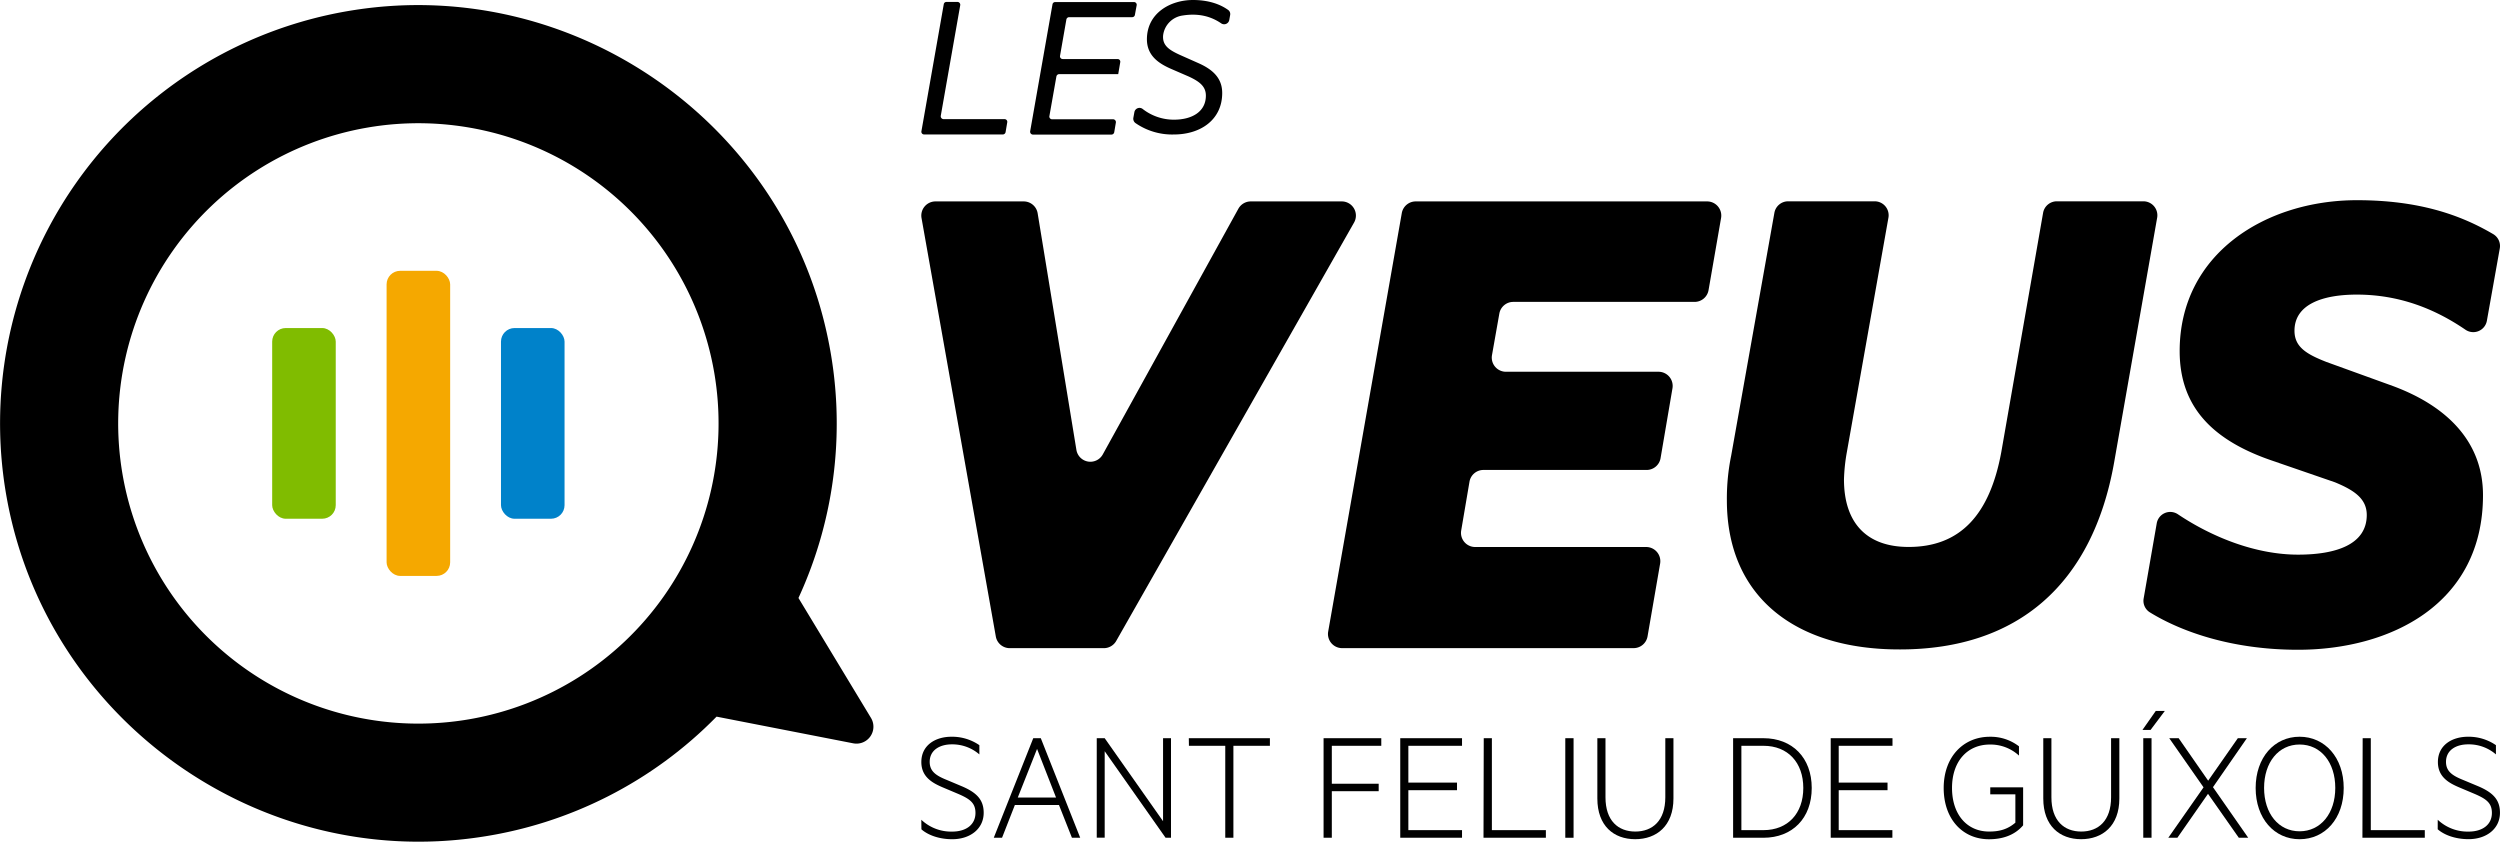
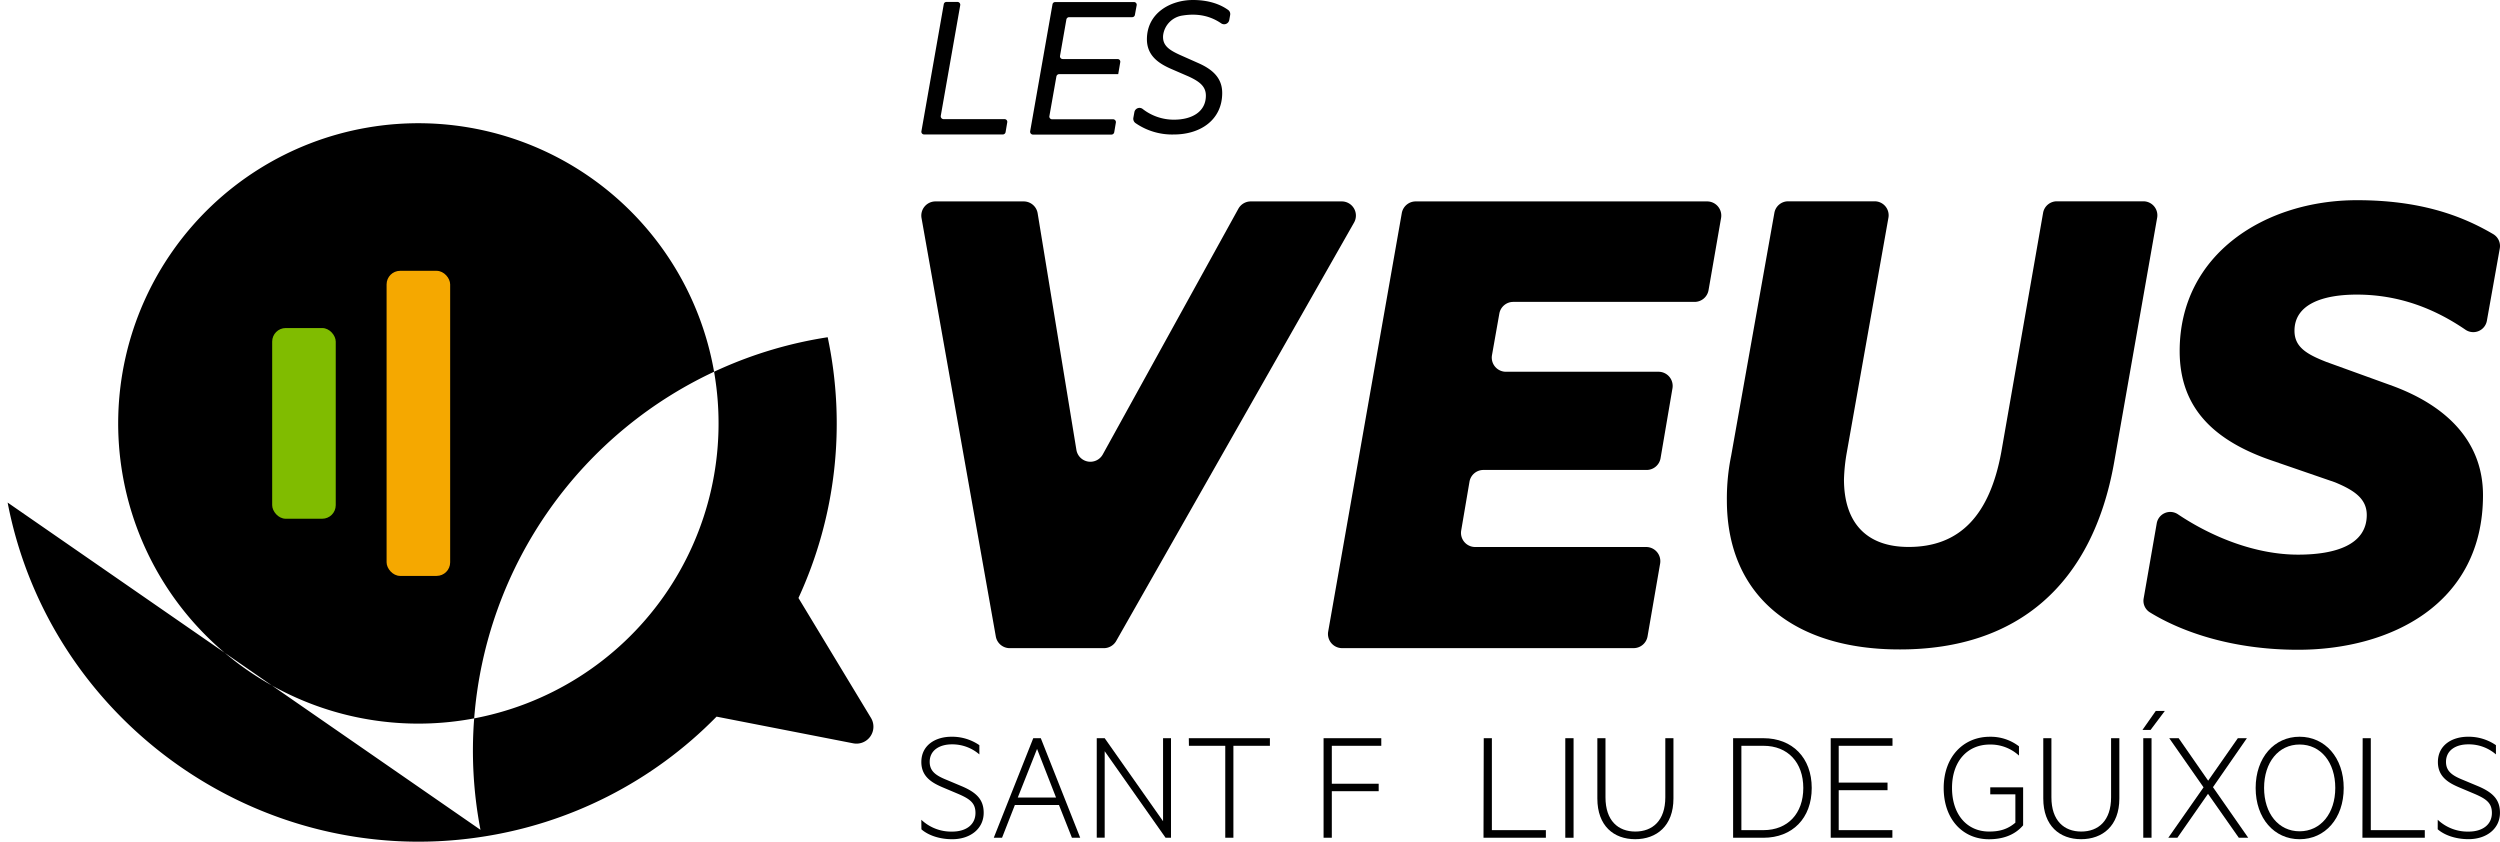
<svg xmlns="http://www.w3.org/2000/svg" viewBox="0 0 921.84 310.36">
  <path d="m367.19 234.68-27.39-154.27a5.23 5.23 0 0 1 5.14-6.14h32.53a5.22 5.22 0 0 1 5.15 4.38l14.29 87.24a5.22 5.22 0 0 0 9.72 1.68l50-90.6a5.22 5.22 0 0 1 4.57-2.7h33.55a5.22 5.22 0 0 1 4.54 7.8l-87.71 154.28a5.24 5.24 0 0 1 -4.58 2.65h-34.67a5.22 5.22 0 0 1 -5.14-4.32z" />
  <path d="m634.62 80.39-4.62 26.61a5.22 5.22 0 0 1 -5.14 4.32h-66.86a5.22 5.22 0 0 0 -5.14 4.31l-2.71 15.32a5.22 5.22 0 0 0 5.14 6.13h56.27a5.22 5.22 0 0 1 5.14 6.1l-4.39 25.77a5.22 5.22 0 0 1 -5.14 4.34h-60.17a5.22 5.22 0 0 0 -5.15 4.35l-3.06 18a5.22 5.22 0 0 0 5.21 6.06h63a5.23 5.23 0 0 1 5.15 6.11l-4.64 26.85a5.22 5.22 0 0 1 -5.14 4.33h-107.48a5.22 5.22 0 0 1 -5.14-6.12l27.14-154.28a5.22 5.22 0 0 1 5.11-4.32h107.48a5.22 5.22 0 0 1 5.14 6.12z" />
  <path d="m636.76 184.47a78.86 78.86 0 0 1 1.59-16.47l15.93-89.52a5.16 5.16 0 0 1 5.07-4.25h31.92a5.15 5.15 0 0 1 5.07 6l-15.34 86.49a67 67 0 0 0 -1.06 10.06c0 15.9 8.21 24.9 23.84 24.9 19.07 0 29.93-11.92 34.17-35l15.41-88.18a5.15 5.15 0 0 1 5.08-4.27h31.91a5.16 5.16 0 0 1 5.08 6l-15.89 90.37c-7.95 44.77-35.5 68.87-78.94 68.87-38.68.09-63.84-19.47-63.84-55z" />
  <path d="m795.26 193a5.06 5.06 0 0 1 7.78-3.39c12.67 8.5 28.78 14.91 44.32 14.91 13.86 0 25.35-3.65 25.35-14.63 0-6-4.63-9.1-11.6-12l-.32-.12-22.57-7.78c-20.91-7.06-34.5-18.82-34.5-40.51 0-36.06 31.88-55.66 65.34-55.66 23.08 0 38.42 5.53 50.29 12.52a5.08 5.08 0 0 1 2.41 5.27l-4.76 26.68a5.1 5.1 0 0 1 -7.94 3.26c-11.2-7.65-24.34-12.92-40-12.92-12.81 0-23 3.66-23 13.33 0 6 4.44 8.63 11.76 11.5l24.56 8.89c20.39 7.58 33.19 20.9 33.19 40.24 0 40.25-34.23 57-68.21 57-24.28 0-43-6.63-54.63-13.8a5 5 0 0 1 -2.28-5.17z" />
  <path d="m349 .71h4.07a1.05 1.05 0 0 1 1 1.23l-7.17 40.75a1.06 1.06 0 0 0 1 1.24h22.5a1 1 0 0 1 1 1.22l-.6 3.55a1.05 1.05 0 0 1 -1 .88h-29.03a1 1 0 0 1 -1-1.24l8.23-46.77a1 1 0 0 1 1-.86z" />
  <path d="m419.12 2-.64 3.47a1 1 0 0 1 -1 .86h-23.27a1.05 1.05 0 0 0 -1 .87l-2.33 13.34a1 1 0 0 0 1 1.23h20.19a1 1 0 0 1 1 1.23l-.74 4.34h-21.8a1.06 1.06 0 0 0 -1 .87l-2.57 14.53a1 1 0 0 0 1 1.24h22.5a1.05 1.05 0 0 1 1 1.22l-.6 3.55a1.06 1.06 0 0 1 -1 .88h-29a1.06 1.06 0 0 1 -1-1.24l8.23-46.77a1 1 0 0 1 1-.86h29a1 1 0 0 1 1.03 1.24z" />
  <path d="m418.28 41.39a1.92 1.92 0 0 1 3-1.26 18.66 18.66 0 0 0 11.6 4c6.75 0 11.77-3 11.77-8.87 0-3.37-2.28-5.18-6.36-7.06l-6.51-2.82c-4.55-2-8.87-4.87-8.87-10.91.02-9.76 8.81-14.47 16.97-14.47 5.48 0 9.87 1.42 13 3.68a1.87 1.87 0 0 1 .72 1.87l-.32 1.8a1.92 1.92 0 0 1 -2.95 1.28c-3.63-2.49-8.16-3.86-14.18-2.92a8.41 8.41 0 0 0 -7.27 7.36c-.3 3.7 2.2 5.35 6.18 7.17l7.06 3.14c5.57 2.51 8.55 5.81 8.55 10.91 0 9.89-8 15.3-17.81 15.3a23.71 23.71 0 0 1 -14.21-4.24 2 2 0 0 1 -.75-1.88z" />
  <path d="m339.72 302.27a16 16 0 0 0 11.36 4.37c5.26 0 8.61-2.63 8.61-6.88 0-3.7-2.09-5.2-6.58-7.11l-5.38-2.27c-3.82-1.62-8-3.83-8-9.39 0-6.22 5.2-9.33 11.12-9.33a17.75 17.75 0 0 1 10.28 3.11v3.41a15.22 15.22 0 0 0 -10.13-3.71c-4.54 0-8.19 2.16-8.19 6.46 0 3.59 2.51 5.14 6.4 6.7l5.68 2.39c5.38 2.33 7.83 5 7.83 9.68 0 5.86-4.9 9.75-11.6 9.75-4.9 0-9-1.56-11.36-3.65z" />
  <path d="m383.78 272.2 14.53 36.71h-3.05l-4.78-12.08h-16.26l-4.73 12.08h-3.05l14.56-36.71zm-8.49 21.88h14.11l-7-17.93z" />
  <path d="m431.79 308.91h-2l-22.45-31.91v31.87h-2.93v-36.67h2.93l21.52 30.61v-30.61h2.93z" />
  <path d="m438.36 272.2h29.9v2.8h-13.46v33.9h-3v-33.9h-13.4z" />
  <path d="m488.05 308.91v-36.71h21.28v2.8h-18.24v14h17.28v2.75h-17.28v17.16z" />
-   <path d="m539.1 272.2v2.8h-19.79v13.57h17.94v2.81h-17.94v14.72h19.79v2.81h-22.78v-36.71z" />
  <path d="m547.11 272.2h3v33.9h19.91v2.81h-23z" />
  <path d="m580.23 308.91h-3.05v-36.71h3.05z" />
  <path d="m589 294.44v-22.24h3v21.8c0 8.61 4.66 12.62 11 12.62s11.06-4 11.06-12.62v-21.8h3v22.24c0 10.1-6.22 15-14.11 15s-13.95-4.9-13.95-15z" />
  <path d="m639.06 272.2h11.18c10.64 0 17.81 7.18 17.81 18.36s-7.17 18.35-17.81 18.35h-11.18zm11.18 33.9c9 0 14.7-6.16 14.7-15.54s-5.67-15.56-14.7-15.56h-8.13v31.1z" />
  <path d="m697.83 272.2v2.8h-19.83v13.57h18v2.81h-18v14.72h19.79v2.81h-22.74v-36.71z" />
  <path d="m743.14 303.35v-10.46h-9.26v-2.57h12.12v14c-3.41 4-8.19 5.14-12.61 5.14-9.57 0-16.68-7.3-16.68-18.89s7.35-18.9 17-18.9a17.1 17.1 0 0 1 10.76 3.53v3.41a15.47 15.47 0 0 0 -10.76-4.07c-8.19 0-13.93 6.1-13.93 16s5.62 16.08 13.63 16.08c3.99.02 6.92-.88 9.73-3.27z" />
  <path d="m753.43 294.44v-22.24h3v21.8c0 8.61 4.67 12.62 11 12.62s11-4 11-12.62v-21.8h3.05v22.24c0 10.1-6.21 15-14.1 15s-13.95-4.9-13.95-15z" />
  <path d="m790 269.15 4.91-7h3.34l-5.26 7zm3.35 39.76h-3.05v-36.71h3.05z" />
  <path d="m816 290.26 13 18.65h-3.47l-11.36-16.2-11.29 16.2h-3.35l13-18.59-12.65-18.12h3.47l10.88 15.67 10.94-15.67h3.34z" />
  <path d="m847.94 309.45c-9.32 0-16.2-7.66-16.2-18.89s6.88-18.9 16.2-18.9 16.27 7.66 16.27 18.9-6.88 18.89-16.27 18.89zm0-34.92c-7.77 0-13.09 6.58-13.09 16s5.32 16 13.09 16 13.16-6.58 13.16-16-5.32-16-13.16-16z" />
  <path d="m871.2 272.2h3v33.9h19.91v2.81h-23z" />
  <path d="m898.88 302.27a16 16 0 0 0 11.36 4.37c5.26 0 8.61-2.63 8.61-6.88 0-3.7-2.09-5.2-6.58-7.11l-5.38-2.27c-3.83-1.62-7.95-3.83-7.95-9.39 0-6.22 5.2-9.33 11.12-9.33a17.75 17.75 0 0 1 10.28 3.11v3.41a15.23 15.23 0 0 0 -10.22-3.71c-4.54 0-8.19 2.16-8.19 6.46 0 3.59 2.51 5.14 6.4 6.7l5.67 2.37c5.38 2.33 7.83 5 7.83 9.68 0 5.86-4.9 9.75-11.6 9.75-4.9 0-9-1.56-11.36-3.65z" />
-   <path d="m2.81 185.31c15.51 80.63 92.69 135.41 173.91 123.4a153.35 153.35 0 0 0 87.5-44.46l50.4 9.84a6.25 6.25 0 0 0 6.54-9.37l-26.74-44.22a153.58 153.58 0 0 0 10.78-96.15c-16.71-79.75-93.83-133.1-174.36-120.68a154.25 154.25 0 0 0 -128.03 181.64zm42.39-10.31a110.69 110.69 0 1 1 127.94 90.2 110.67 110.67 0 0 1 -127.94-90.2z" />
+   <path d="m2.81 185.31c15.51 80.63 92.69 135.41 173.91 123.4a153.35 153.35 0 0 0 87.5-44.46l50.4 9.84a6.25 6.25 0 0 0 6.54-9.37l-26.74-44.22a153.58 153.58 0 0 0 10.78-96.15a154.25 154.25 0 0 0 -128.03 181.64zm42.39-10.31a110.69 110.69 0 1 1 127.94 90.2 110.67 110.67 0 0 1 -127.94-90.2z" />
  <rect fill="#80bc00" height="70.32" rx="5" width="23.44" x="100.36" y="120.96" />
-   <rect fill="#0082ca" height="70.32" rx="5" width="23.44" x="184.73" y="120.96" />
  <rect fill="#f5a800" height="112.5" rx="5" width="23.44" x="142.55" y="99.86" />
</svg>